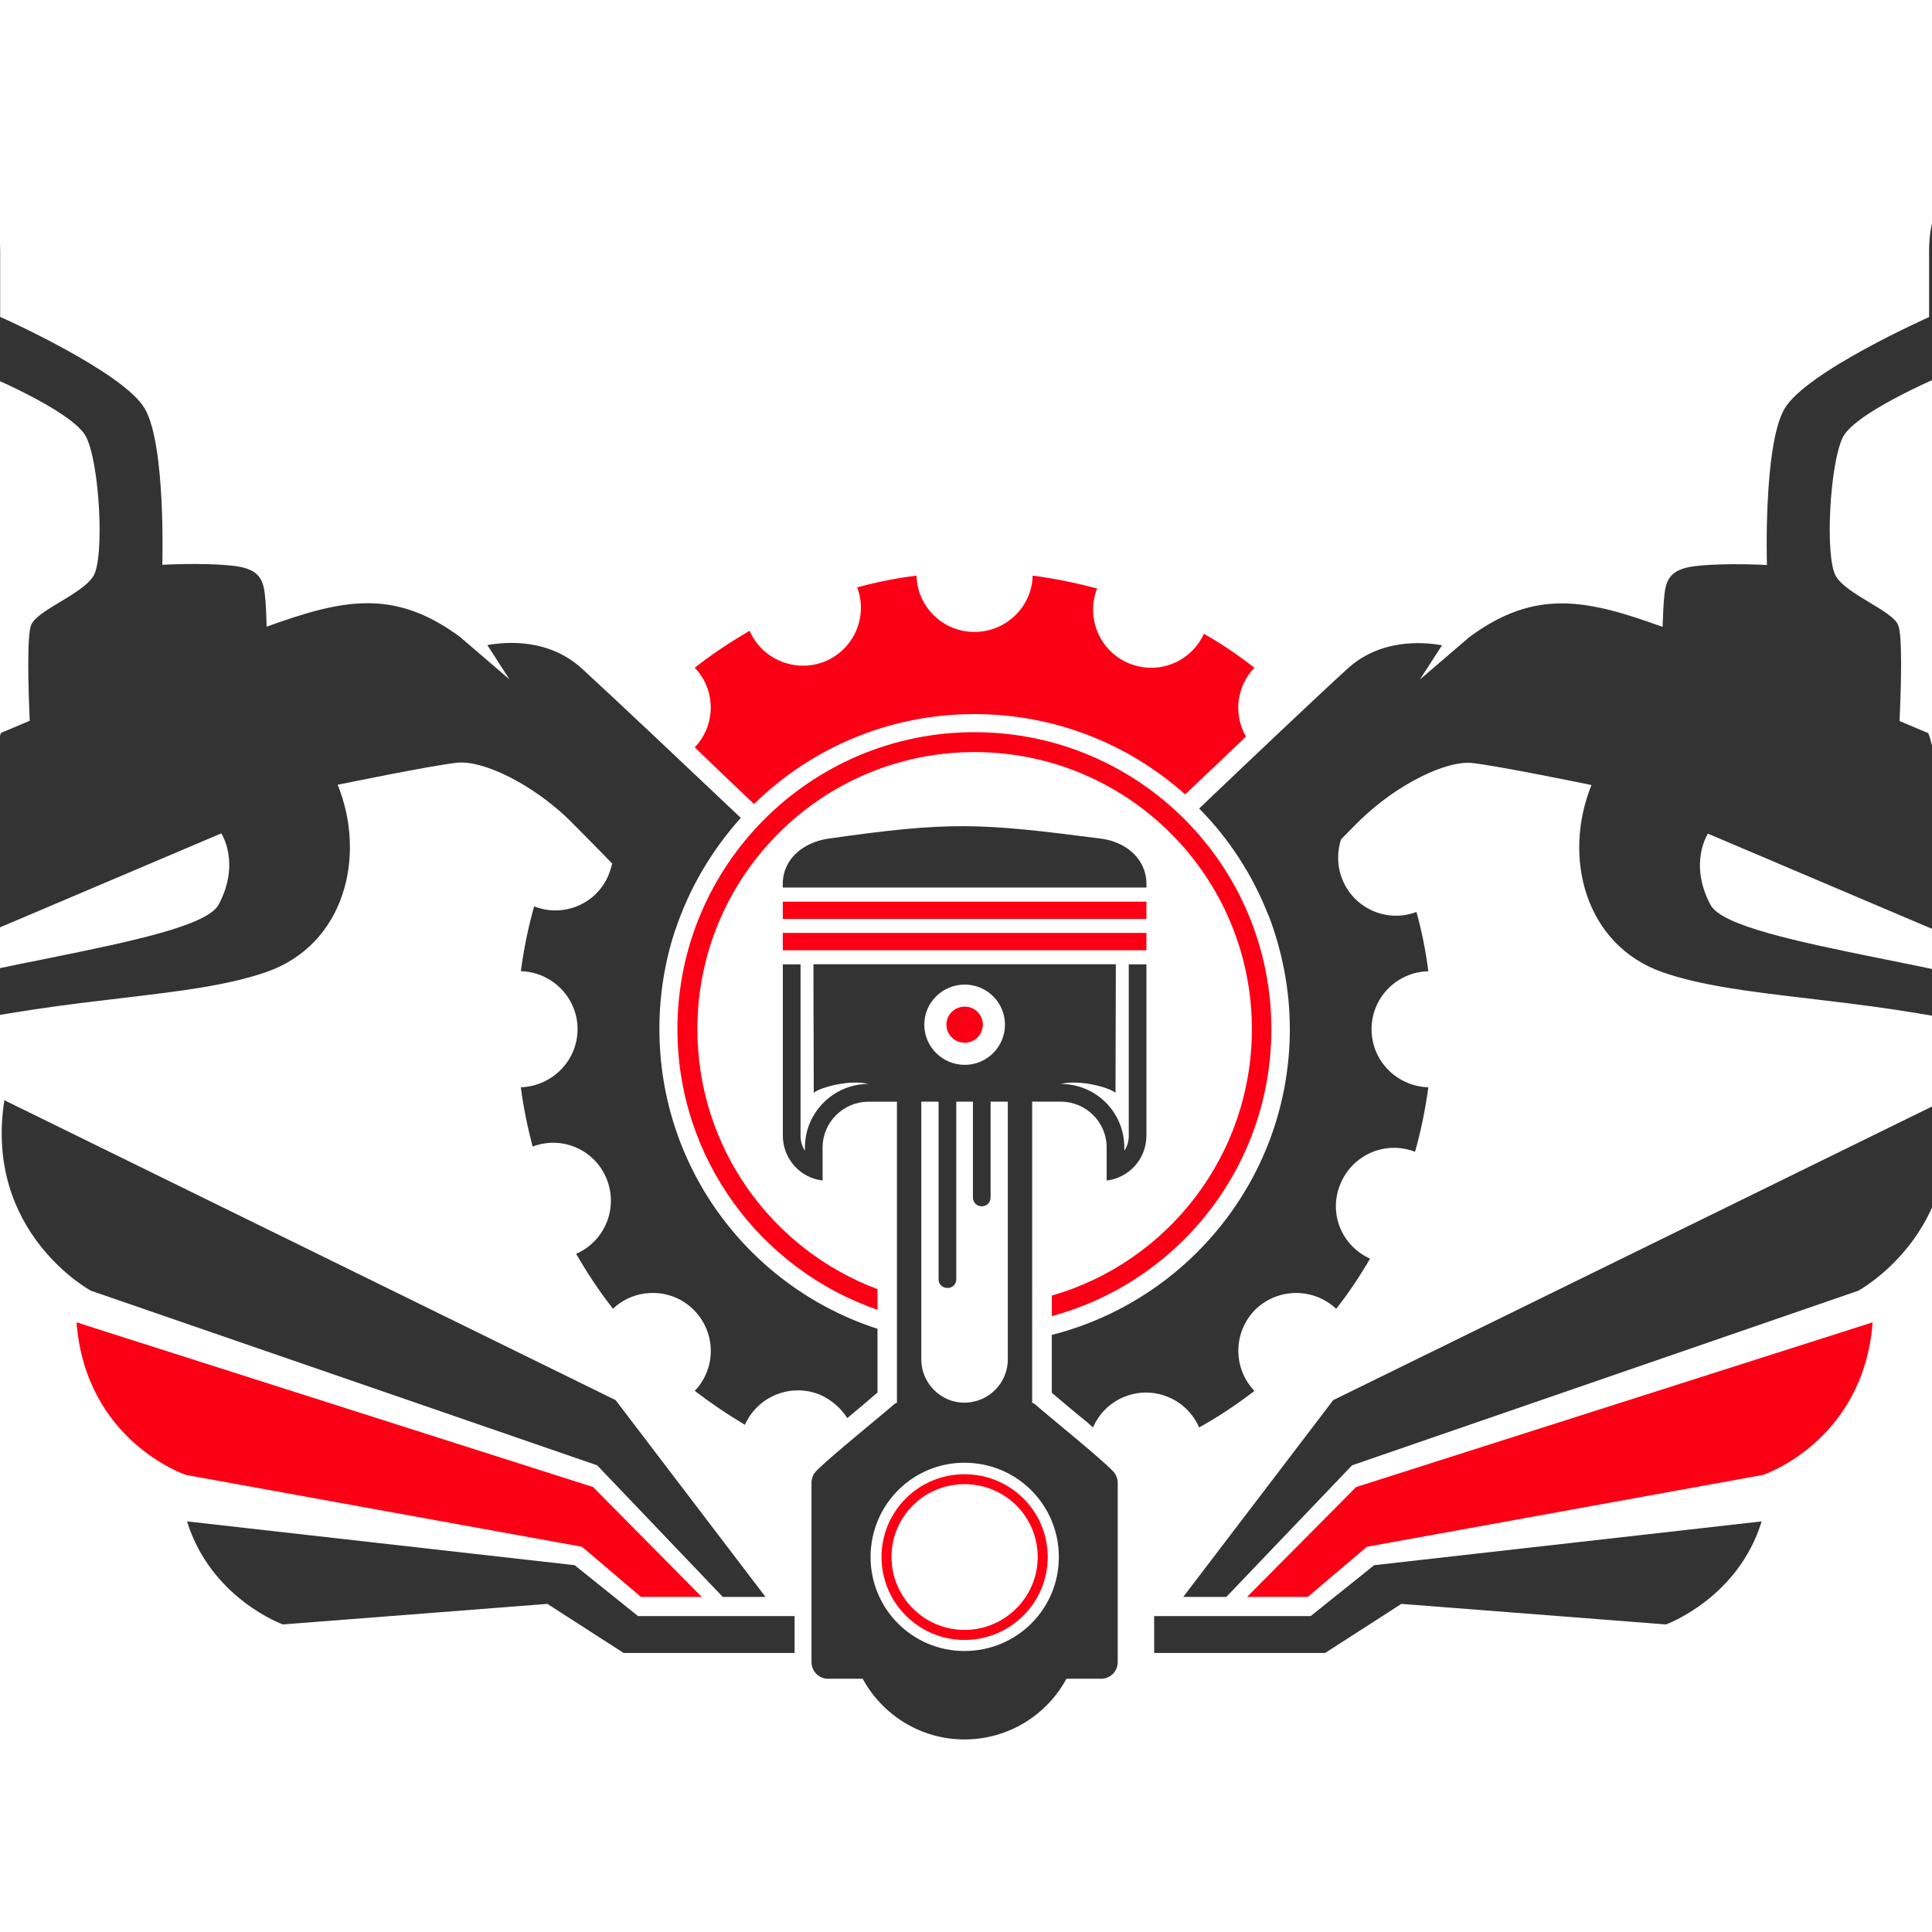
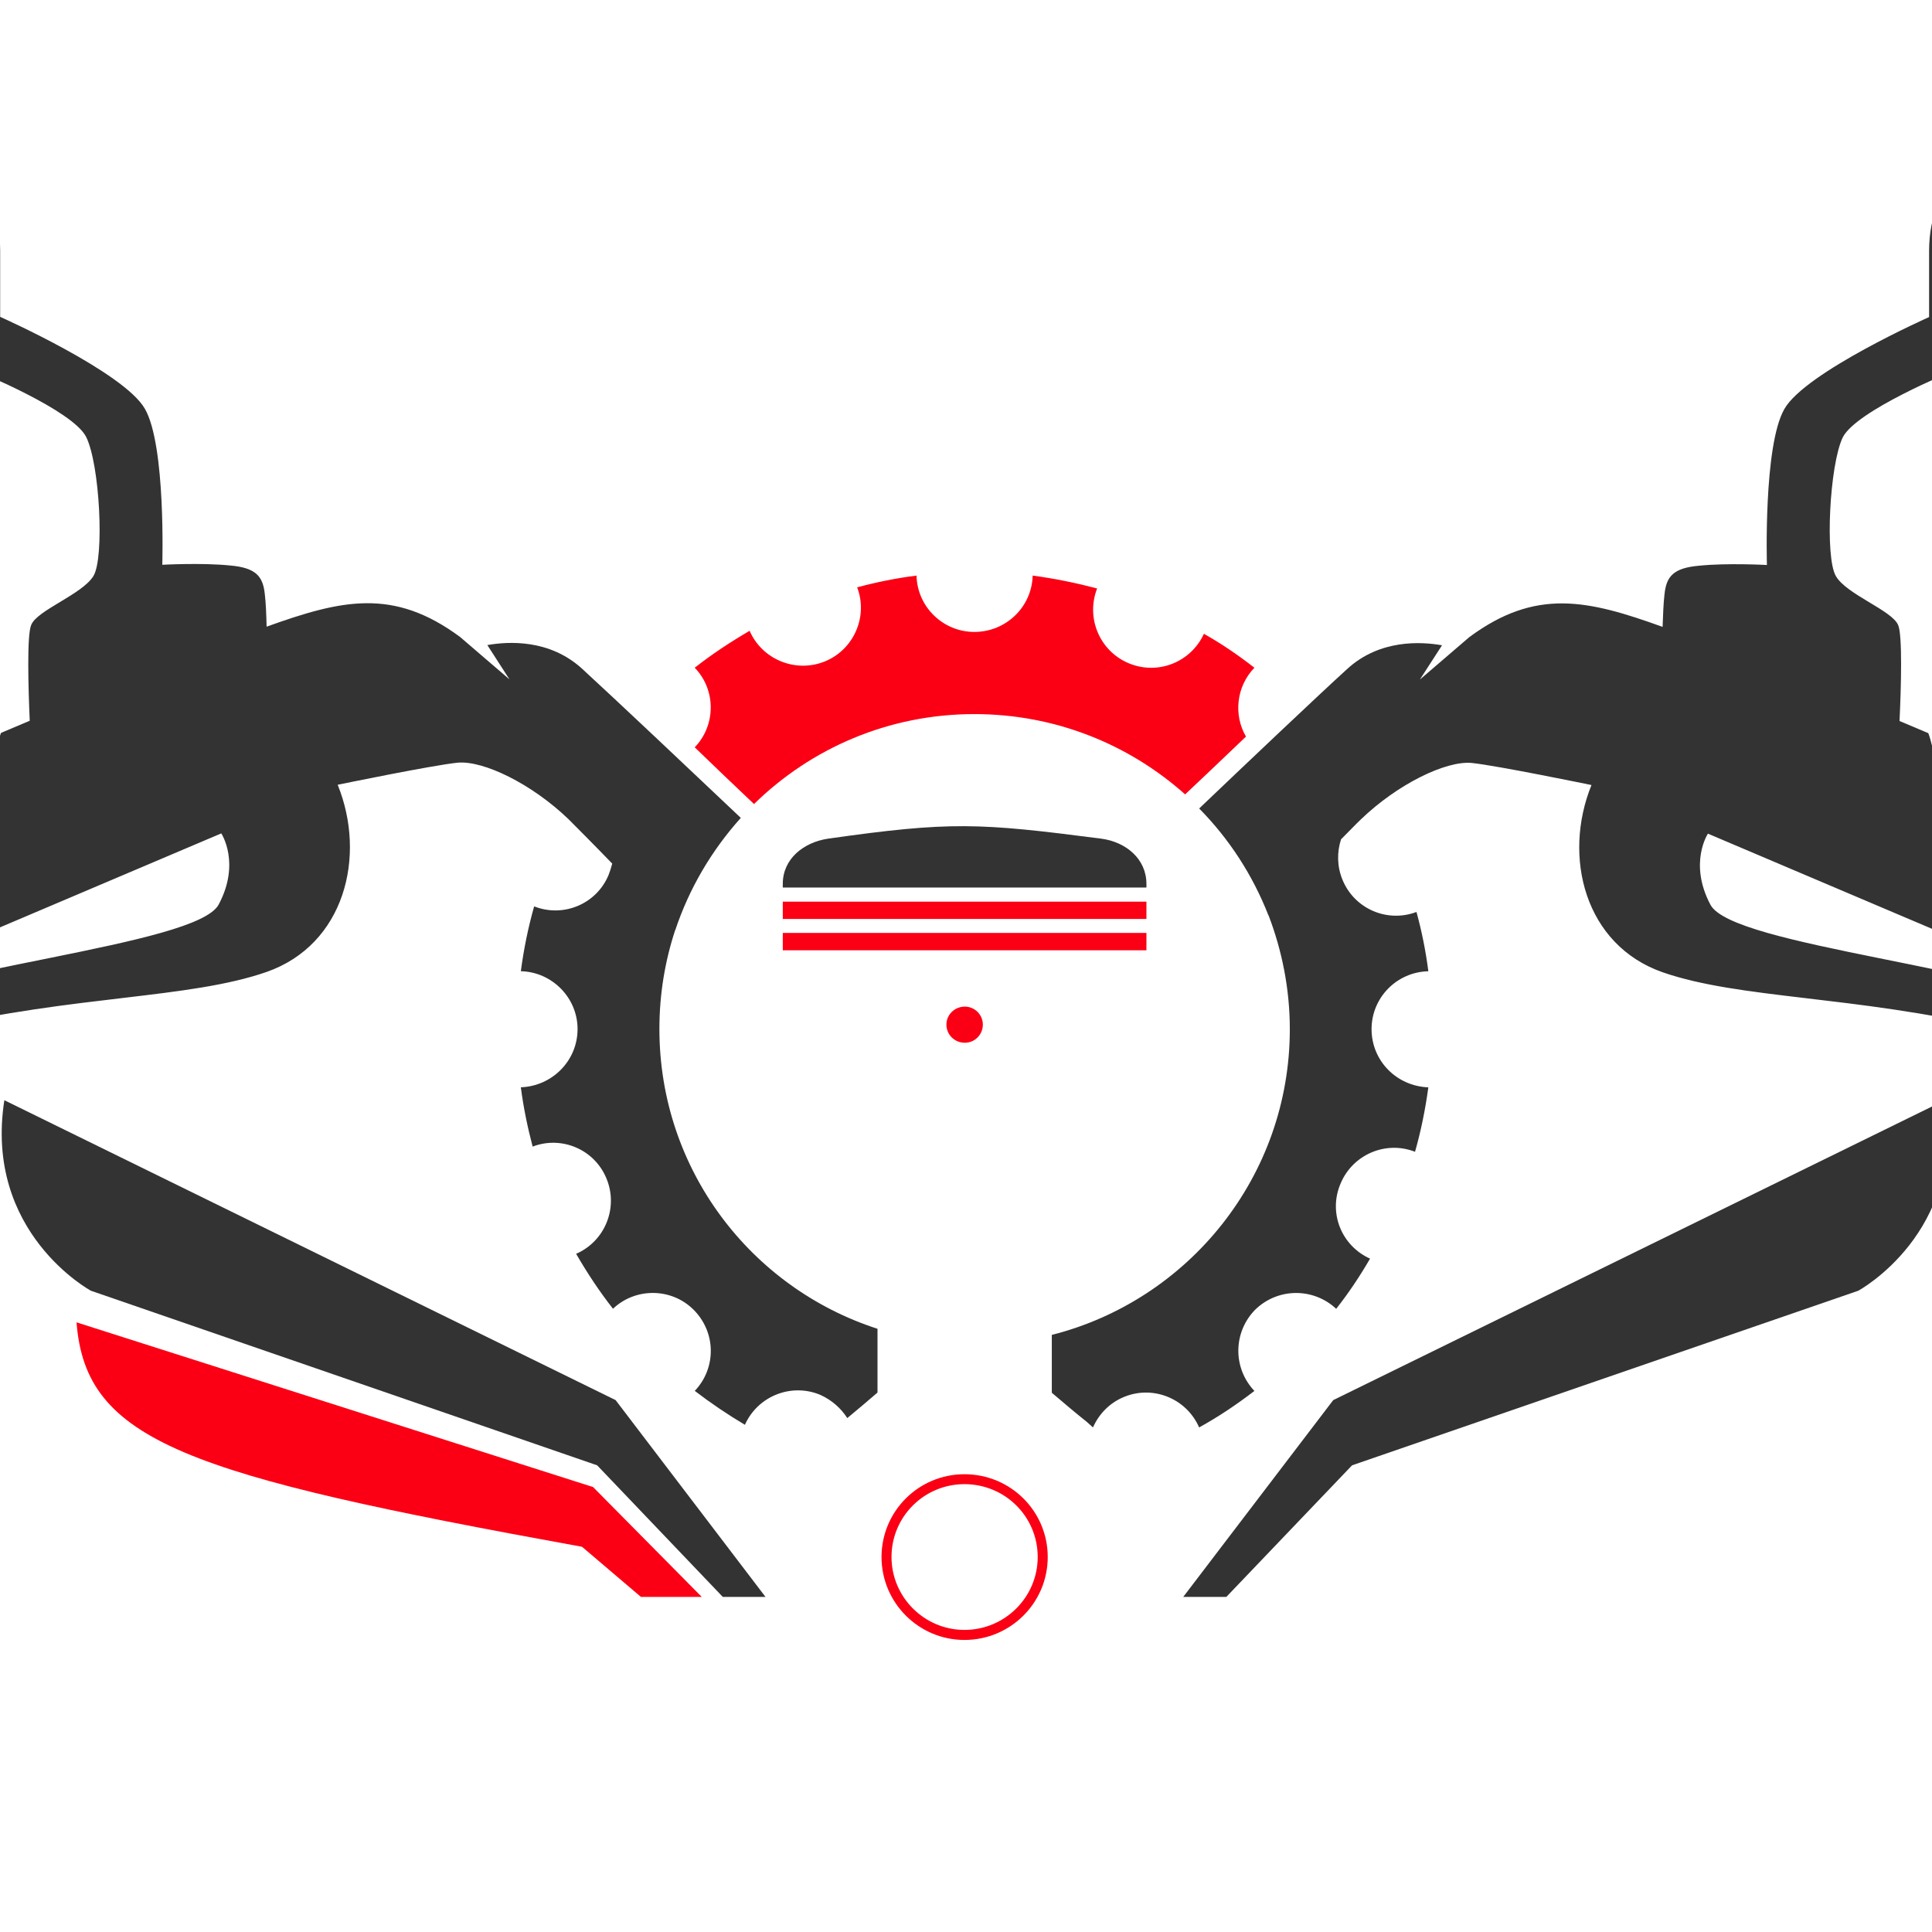
<svg xmlns="http://www.w3.org/2000/svg" version="1.1" id="Calque_1" x="0px" y="0px" width="36px" height="36px" viewBox="0 0 36 36" enable-background="new 0 0 36 36" xml:space="preserve">
  <path fill-rule="evenodd" clip-rule="evenodd" fill="#333333" d="M24.988,15.64c-0.076,0.234-0.076,0.502,0.026,0.75  c0.22,0.542,0.831,0.81,1.38,0.603c0.098,0.357,0.173,0.728,0.221,1.105c-0.591,0.014-1.058,0.494-1.058,1.078  c0,0.591,0.467,1.063,1.058,1.085c-0.056,0.412-0.137,0.811-0.248,1.201c-0.541-0.213-1.16,0.048-1.387,0.591  c-0.233,0.543,0.014,1.159,0.549,1.4c-0.191,0.329-0.397,0.638-0.631,0.935c-0.426-0.399-1.092-0.394-1.512,0.019  c-0.41,0.42-0.416,1.085-0.012,1.511c-0.331,0.254-0.668,0.481-1.03,0.68c-0.233-0.535-0.852-0.791-1.395-0.57  c-0.274,0.11-0.474,0.324-0.583,0.57l-0.109-0.098c-0.221-0.177-0.44-0.362-0.658-0.548v-1.078c2.547-0.646,4.435-2.953,4.435-5.697  c0-0.749-0.146-1.469-0.399-2.128v0.007c-0.295-0.755-0.734-1.427-1.29-1.991c0.905-0.864,2.218-2.108,2.753-2.595  c0.61-0.563,1.387-0.514,1.772-0.446l-0.413,0.639l0.92-0.79c1.242-0.92,2.211-0.694,3.603-0.192  c0.009-0.226,0.015-0.439,0.036-0.61c0.034-0.323,0.157-0.488,0.646-0.53c0.533-0.054,1.262-0.013,1.262-0.013  s-0.067-2.217,0.323-2.903c0.384-0.688,2.699-1.717,2.699-1.717s0-0.707,0-1.235c0-1.305,0.925-1.958,2.065-2.239  c1.606-0.391,4.332-0.611,5.225-0.294c1.16,0.412,1.53,1.51,1.504,2.698c-0.021,1.187-0.295,2.904-3.289,3.269  c-2.993,0.363-5.073-1.188-5.073-1.188s-1.784,0.728-2.04,1.229c-0.247,0.508-0.335,2.245-0.128,2.588  c0.199,0.343,1.049,0.638,1.16,0.913c0.081,0.186,0.055,1.167,0.025,1.786l0.536,0.226c0.027,0.068,0.049,0.15,0.069,0.233  c0.171,0.638,0.032,1.667,0.032,1.667c0.242-0.247,0.352-0.996,0.324-1.722c3.131,1.311,6.192,2.644,6.59,2.725h0.021  c0.027,0.083,0.055,0.172,0.076,0.261c0.172,0.645,0.033,1.669,0.033,1.669c0.262-0.262,0.371-1.112,0.316-1.896  c0.542-0.014,0.906-0.179,1.256,0.536c0.433,0.892-0.322,2.546-0.734,2.972c-0.412,0.42-1.037,0.122-1.037,0.122l-11.052-4.694  c0,0-0.365,0.549,0.047,1.325s5.507,1.167,7.36,2.128c1.854,0.954,2.375,1.826,2.533,2.418c0.164,0.595-0.262,1.062-0.612,1.056  c-0.356-0.014-0.815-0.303-0.815-0.995c0-0.699-0.535-1.682-3.166-2.3c-2.63-0.617-4.751-0.549-6.193-1.05  c-1.447-0.507-1.867-2.149-1.324-3.488c0,0-1.758-0.363-2.236-0.412c-0.481-0.041-1.374,0.392-2.06,1.051  C25.262,15.359,25.138,15.49,24.988,15.64L24.988,15.64z M15.788,26.424c-0.117-0.183-0.288-0.335-0.501-0.432  c-0.542-0.228-1.167,0.021-1.407,0.557c-0.323-0.192-0.639-0.406-0.934-0.632c0.405-0.426,0.398-1.091-0.021-1.511  c-0.411-0.412-1.084-0.418-1.503-0.019c-0.254-0.324-0.48-0.667-0.687-1.024c0.536-0.233,0.789-0.852,0.569-1.395  c-0.22-0.549-0.837-0.811-1.379-0.603c-0.096-0.364-0.171-0.728-0.22-1.105c0.583-0.021,1.057-0.494,1.057-1.085  c0-0.583-0.474-1.064-1.057-1.078c0.054-0.411,0.137-0.816,0.248-1.208c0.542,0.214,1.16-0.041,1.386-0.583  c0.027-0.068,0.048-0.137,0.069-0.214c-0.338-0.35-0.639-0.651-0.817-0.83c-0.688-0.66-1.58-1.092-2.061-1.051  c-0.48,0.049-2.238,0.412-2.238,0.412c0.543,1.339,0.124,2.981-1.325,3.488c-1.441,0.501-3.569,0.434-6.192,1.05  c-2.628,0.618-3.164,1.601-3.164,2.3c0,0.692-0.46,0.981-0.817,0.995c-0.351,0.006-0.776-0.461-0.612-1.056  c0.158-0.592,0.68-1.464,2.534-2.418c1.854-0.961,6.948-1.352,7.359-2.128c0.413-0.776,0.048-1.325,0.048-1.325l-11.053,4.694  c0,0-0.625,0.298-1.036-0.122c-0.412-0.426-1.168-2.081-0.735-2.972c0.35-0.714,0.714-0.549,1.256-0.536  c-0.055,0.783,0.055,1.634,0.316,1.896c0,0-0.137-1.024,0.034-1.669c0.021-0.089,0.048-0.178,0.076-0.261h0.021  c0.398-0.081,3.46-1.414,6.591-2.725c-0.027,0.726,0.083,1.476,0.322,1.722c0,0-0.137-1.03,0.035-1.668  c0.021-0.082,0.042-0.165,0.069-0.232l0.535-0.226c-0.027-0.619-0.055-1.6,0.028-1.786c0.109-0.275,0.954-0.57,1.16-0.913  c0.206-0.343,0.117-2.08-0.136-2.588C1.357,7.642-0.428,6.915-0.428,6.915s-2.079,1.552-5.073,1.188  C-8.495,7.739-8.769,6.021-8.79,4.834c-0.027-1.188,0.344-2.286,1.503-2.698c0.892-0.316,3.618-0.096,5.225,0.294  c1.14,0.282,2.065,0.934,2.065,2.239c0,0.528,0,1.235,0,1.235s2.314,1.03,2.699,1.717c0.391,0.686,0.322,2.903,0.322,2.903  s0.729-0.041,1.264,0.013c0.487,0.042,0.611,0.207,0.646,0.53c0.021,0.171,0.028,0.384,0.034,0.61  c1.395-0.501,2.362-0.728,3.605,0.192l0.92,0.79l-0.412-0.639c0.384-0.068,1.16-0.117,1.771,0.446  c0.57,0.522,2.053,1.922,2.952,2.774c-0.543,0.605-0.961,1.311-1.222,2.094v-0.006c-0.192,0.583-0.295,1.2-0.295,1.845  c0,2.616,1.702,4.824,4.064,5.587v1.188C16.166,26.109,15.973,26.27,15.788,26.424L15.788,26.424z M-8.041,3.887  c0.027,0.268,0.137,1.29,0.459,1.99c0.124,0.268,0.405,0.557,0.735,0.756c0.851,0.521,2.177,0.782,2.945,0.831  C-4.403,7.512-4.911,7.512-5.418,7.45C-6.235,7.347-7.217,7.1-7.725,6.393C-8.055,5.932-8.124,5.371-8.13,4.82  C-8.137,4.505-8.117,4.182-8.041,3.887L-8.041,3.887z M43.991,3.887c-0.028,0.268-0.138,1.29-0.46,1.99  c-0.125,0.268-0.406,0.557-0.735,0.756c-0.852,0.521-2.176,0.782-2.945,0.831c0.502,0.047,1.009,0.047,1.518-0.015  c0.816-0.103,1.8-0.35,2.307-1.057c0.33-0.46,0.398-1.022,0.404-1.572C44.086,4.505,44.065,4.182,43.991,3.887L43.991,3.887z" />
  <path fill-rule="evenodd" clip-rule="evenodd" fill="#FB0015" d="M19.242,10.725c0.411,0.055,0.809,0.137,1.201,0.24  c-0.213,0.55,0.047,1.167,0.59,1.394c0.543,0.227,1.159-0.021,1.4-0.549c0.33,0.185,0.64,0.398,0.941,0.632  c-0.337,0.35-0.393,0.878-0.157,1.283c-0.372,0.357-0.749,0.714-1.127,1.071l-0.006,0.007c-1.046-0.933-2.418-1.497-3.928-1.497  c-1.6,0-3.048,0.639-4.106,1.676c-0.371-0.35-0.735-0.7-1.105-1.057c0.398-0.413,0.398-1.072,0-1.483  c0.323-0.254,0.667-0.48,1.023-0.688c0.233,0.536,0.858,0.791,1.401,0.571c0.542-0.22,0.81-0.838,0.603-1.381  c0.356-0.096,0.728-0.171,1.106-0.219c0.014,0.583,0.494,1.05,1.078,1.05C18.747,11.775,19.228,11.308,19.242,10.725L19.242,10.725z  " />
-   <path fill-rule="evenodd" clip-rule="evenodd" fill="#FB0015" d="M18.157,13.643c3.061,0,5.533,2.479,5.533,5.533  c0,2.562-1.735,4.711-4.09,5.348v-0.383c2.154-0.62,3.727-2.61,3.727-4.965c0-2.848-2.313-5.162-5.169-5.162  c-2.849,0-5.163,2.313-5.163,5.162c0,2.217,1.393,4.111,3.357,4.846v0.385c-2.169-0.749-3.729-2.807-3.729-5.23  C12.623,16.122,15.102,13.643,18.157,13.643L18.157,13.643z" />
  <path fill-rule="evenodd" clip-rule="evenodd" fill="#FB0015" d="M17.971,27.47c0.858,0,1.552,0.687,1.552,1.543  c0,0.852-0.693,1.545-1.552,1.545c-0.851,0-1.545-0.693-1.545-1.545C16.426,28.156,17.12,27.47,17.971,27.47L17.971,27.47z   M17.971,27.655c0.755,0,1.365,0.603,1.365,1.357c0,0.748-0.61,1.359-1.365,1.359c-0.748,0-1.359-0.611-1.359-1.359  C16.612,28.258,17.223,27.655,17.971,27.655L17.971,27.655z" />
  <path fill-rule="evenodd" clip-rule="evenodd" fill="#FB0015" d="M21.362,16.801v0.323h-6.776v-0.323H21.362z M21.362,17.384v0.323  h-6.776v-0.323H21.362z M17.978,18.757c0.186,0,0.336,0.151,0.336,0.335c0,0.187-0.15,0.338-0.336,0.338  c-0.192,0-0.343-0.151-0.343-0.338C17.635,18.909,17.786,18.757,17.978,18.757L17.978,18.757z" />
-   <path fill-rule="evenodd" clip-rule="evenodd" fill="#333333" d="M17.978,18.346c0.412,0,0.748,0.335,0.748,0.747  c0,0.413-0.336,0.749-0.748,0.749c-0.418,0-0.755-0.336-0.755-0.749C17.223,18.681,17.56,18.346,17.978,18.346L17.978,18.346z   M18.458,20.528v1.786c0,0.095-0.075,0.164-0.164,0.164l0,0c-0.089,0-0.165-0.069-0.165-0.164v-1.786h-0.31v3.31  c0,0.096-0.075,0.162-0.164,0.162l0,0c-0.089,0-0.166-0.066-0.166-0.162v-3.31h-0.322v4.805c0,0.44,0.363,0.804,0.802,0.804l0,0  c0.447,0,0.81-0.363,0.81-0.804v-4.805H18.458z M19.233,26.137l0.042,0.021c0.233,0.206,1.4,1.146,1.503,1.302l0,0  c0.027,0.051,0.049,0.104,0.049,0.167v3.344c0,0.171-0.137,0.31-0.309,0.31h-0.646c-0.364,0.672-1.078,1.131-1.902,1.131  c-0.816,0-1.53-0.459-1.895-1.131h-0.645c-0.172,0-0.309-0.139-0.309-0.31v-3.344c0-0.063,0.021-0.116,0.047-0.167l0,0  c0.103-0.156,1.271-1.096,1.503-1.302l0.042-0.021v-5.608h-0.302H16.18c-0.467,0-0.852,0.384-0.852,0.852v0.616  c-0.418-0.048-0.741-0.403-0.741-0.838v-3.19h0.33v3.19c0,0.105,0.027,0.201,0.082,0.283V21.38c0-0.653,0.536-1.182,1.181-1.182  c-0.357-0.089-0.907,0.069-1.017,0.165l-0.006-2.396h5.635l-0.006,2.396c-0.11-0.096-0.659-0.254-1.017-0.165  c0.652,0,1.181,0.528,1.181,1.182v0.062c0.056-0.082,0.083-0.178,0.083-0.283v-3.19h0.329v3.19c0,0.435-0.323,0.79-0.741,0.838  V21.38c0-0.468-0.384-0.852-0.852-0.852h-0.233h-0.303V26.137z M17.971,27.256c0.976,0,1.759,0.784,1.759,1.757  c0,0.969-0.783,1.751-1.759,1.751c-0.967,0-1.749-0.782-1.749-1.751C16.222,28.04,17.003,27.256,17.971,27.256L17.971,27.256z" />
  <path fill-rule="evenodd" clip-rule="evenodd" fill="#333333" d="M15.431,15.627c2.279-0.323,2.802-0.296,5.087,0  c0.46,0.06,0.844,0.376,0.844,0.843v0.068h-6.776v-0.068C14.586,16.004,14.971,15.696,15.431,15.627L15.431,15.627z" />
-   <path fill-rule="evenodd" clip-rule="evenodd" fill="#FB0015" d="M34.894,24.64l-9.625,3.069l-2.032,2.047h1.132l1.101-0.934  l7.381-1.339C32.85,27.483,34.722,26.864,34.894,24.64L34.894,24.64z" />
-   <path fill-rule="evenodd" clip-rule="evenodd" fill="#333333" d="M32.826,28.349l-7.22,0.816l-1.183,0.948h-2.917v0.688h3.185  l1.422-0.915l4.929,0.383C31.042,30.269,32.383,29.789,32.826,28.349L32.826,28.349z" />
  <path fill-rule="evenodd" clip-rule="evenodd" fill="#333333" d="M36.239,20.501l-11.396,5.588l-2.795,3.667h0.803l2.343-2.452  l9.432-3.253C34.626,24.051,36.624,22.972,36.239,20.501L36.239,20.501z" />
-   <path fill-rule="evenodd" clip-rule="evenodd" fill="#FB0015" d="M1.426,24.64l9.625,3.069l2.025,2.047h-1.133l-1.098-0.934  l-7.38-1.339C3.465,27.483,1.598,26.864,1.426,24.64L1.426,24.64z" />
-   <path fill-rule="evenodd" clip-rule="evenodd" fill="#333333" d="M3.485,28.349l7.223,0.816l1.18,0.948h2.918v0.688h-3.185  L10.2,29.886l-4.929,0.383C5.271,30.269,3.932,29.789,3.485,28.349L3.485,28.349z" />
+   <path fill-rule="evenodd" clip-rule="evenodd" fill="#FB0015" d="M1.426,24.64l9.625,3.069l2.025,2.047h-1.133l-1.098-0.934  C3.465,27.483,1.598,26.864,1.426,24.64L1.426,24.64z" />
  <path fill-rule="evenodd" clip-rule="evenodd" fill="#333333" d="M0.081,20.501l11.39,5.588l2.793,3.667h-0.796l-2.341-2.452  l-9.433-3.253C1.694,24.051-0.304,22.972,0.081,20.501L0.081,20.501z" />
</svg>